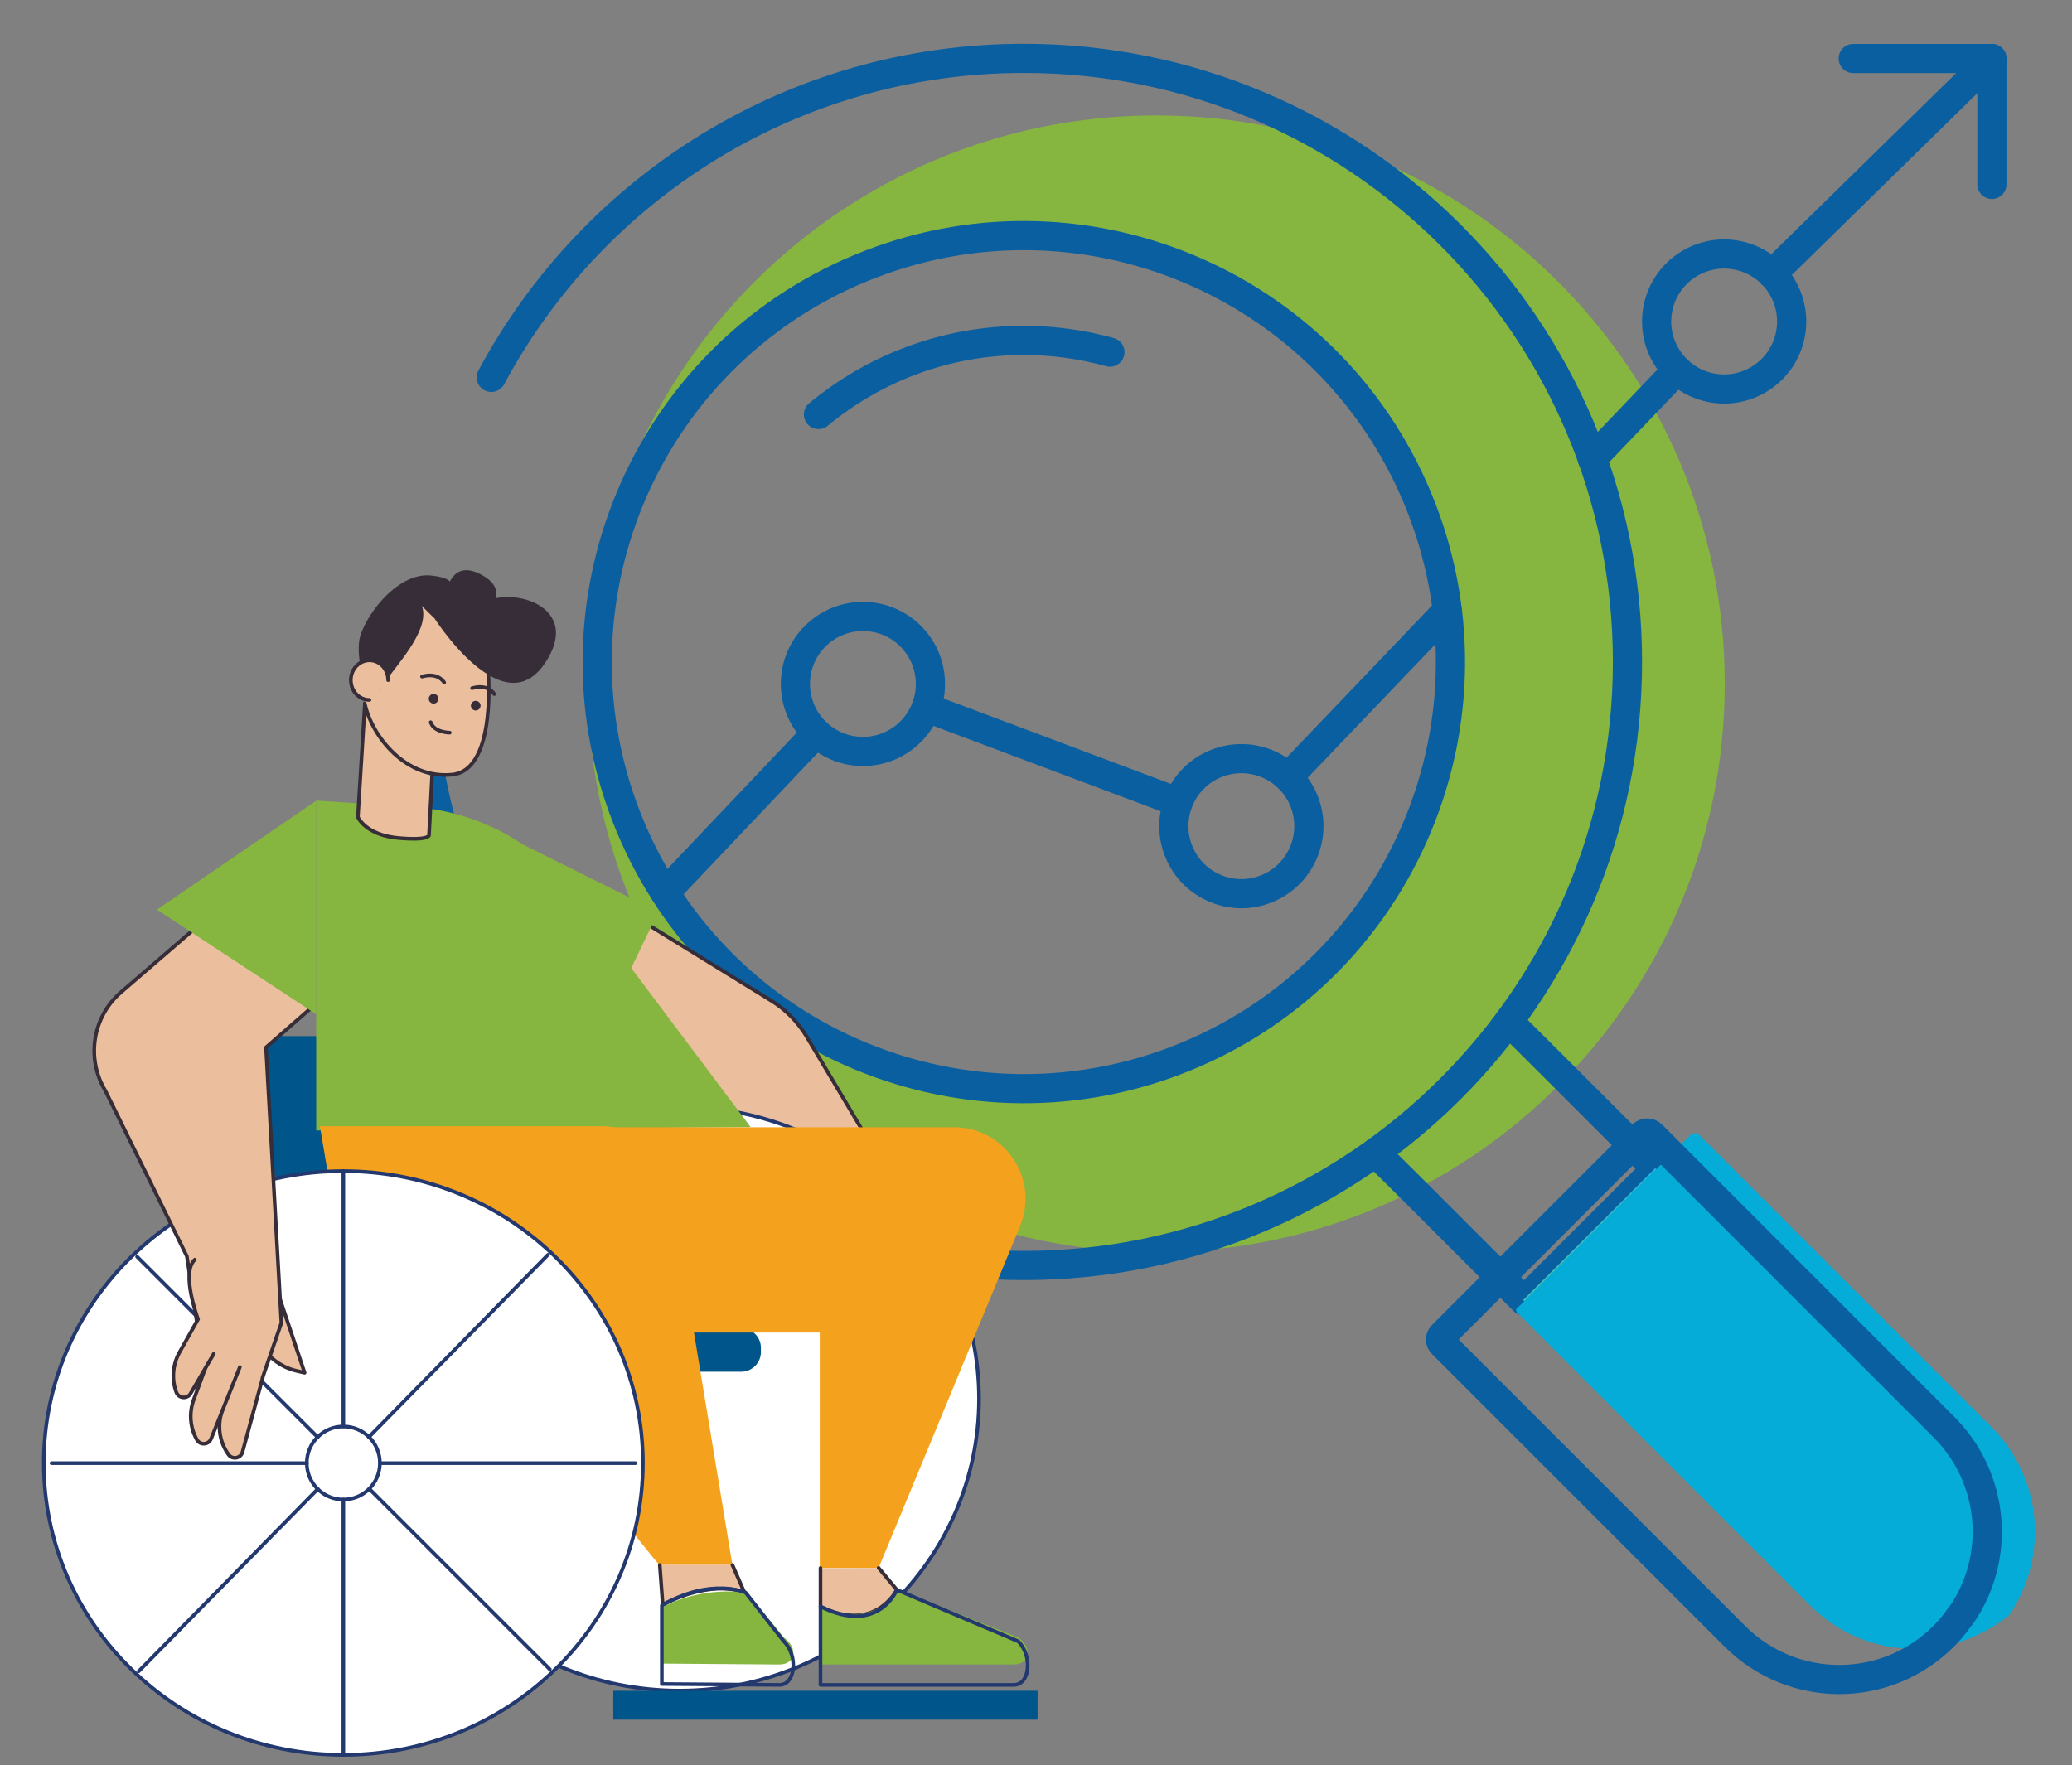
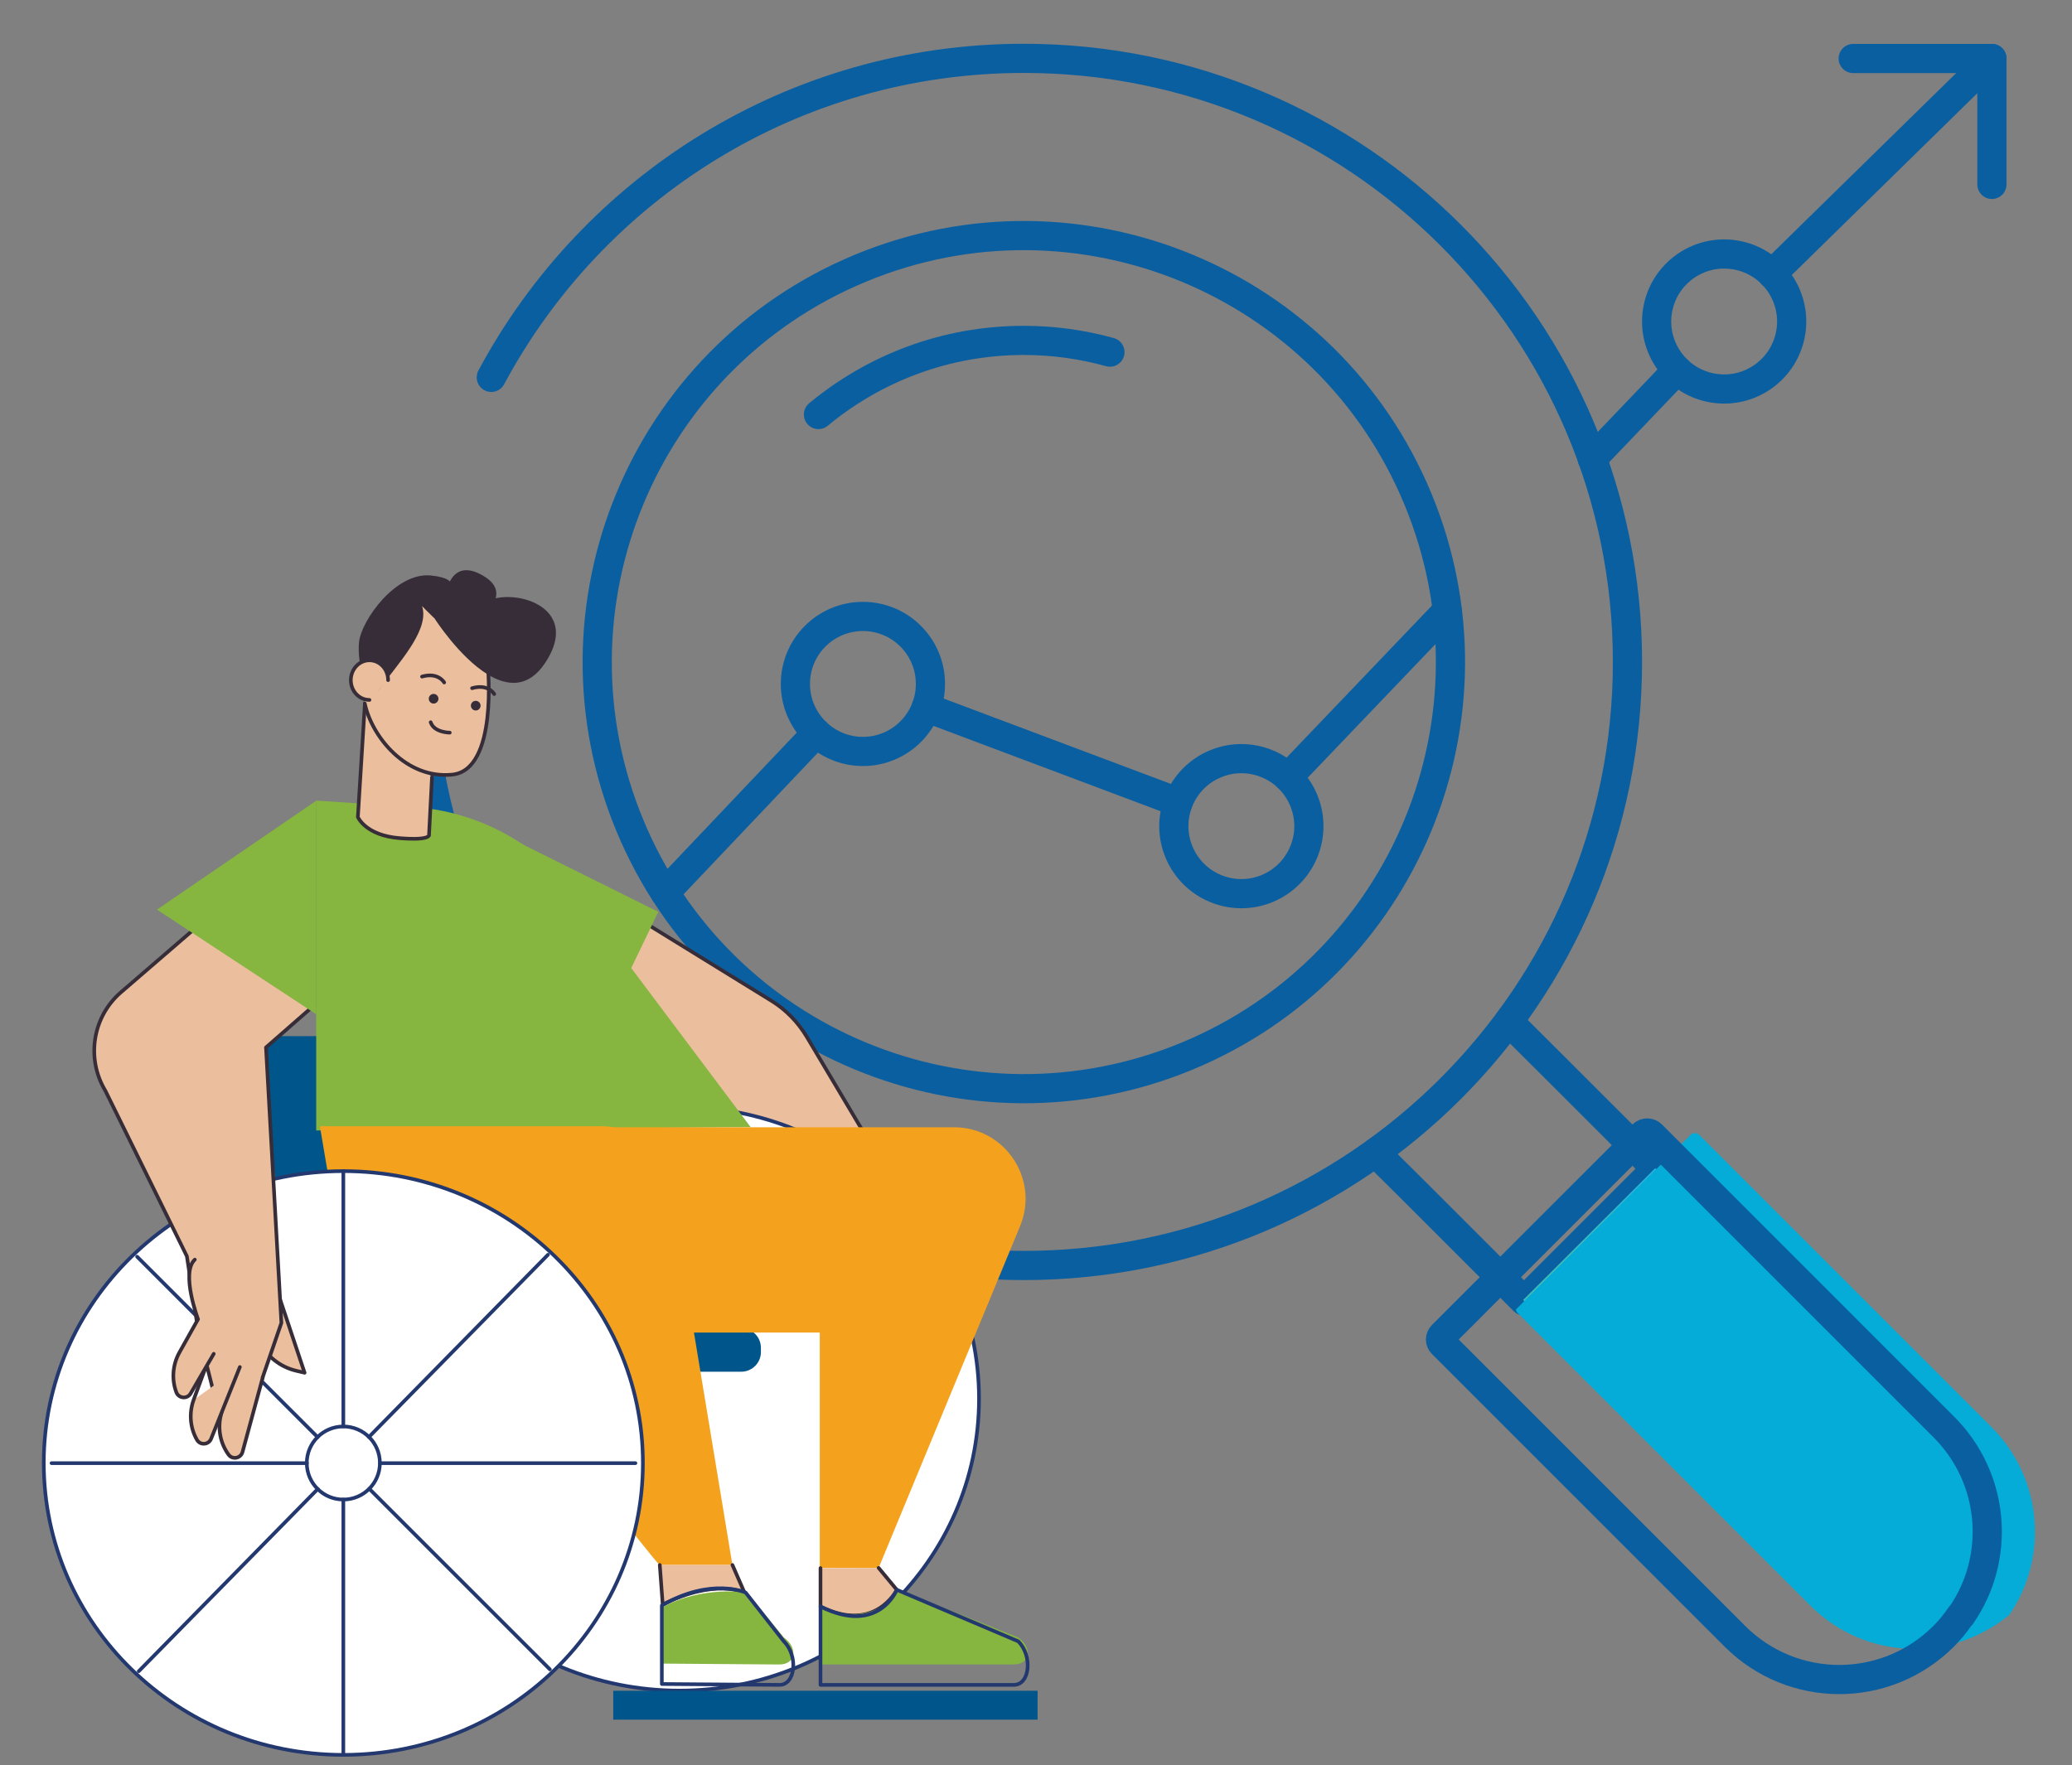
<svg xmlns="http://www.w3.org/2000/svg" width="142" height="121" viewBox="0 0 142 121" fill="none">
  <rect x="0" y="0" width="142" height="121" fill="#808080" stroke="none" />
-   <path d="M79.246 7.913C57.73 7.913 40.288 25.355 40.288 46.871C40.288 68.386 57.73 85.829 79.246 85.829C100.762 85.829 118.204 68.386 118.204 46.871C118.204 25.355 100.762 7.913 79.246 7.913ZM70.163 74.613C54.018 74.613 40.932 61.526 40.932 45.382C40.932 29.238 54.018 16.151 70.163 16.151C86.307 16.151 99.394 29.238 99.394 45.382C99.394 61.526 86.307 74.613 70.163 74.613Z" fill="#86B540" />
  <path d="M81.353 72.392C96.267 66.214 103.35 49.114 97.172 34.2C90.994 19.285 73.895 12.202 58.98 18.38C44.065 24.558 36.983 41.657 43.161 56.572C49.339 71.487 66.438 78.57 81.353 72.392Z" stroke="#0A5FA1" stroke-width="2" stroke-linecap="round" stroke-linejoin="round" />
  <path d="M56.091 28.413C59.913 25.244 64.812 23.333 70.163 23.333C72.205 23.333 74.186 23.615 76.067 24.138" stroke="#0A5FA1" stroke-width="2" stroke-linecap="round" stroke-linejoin="round" />
  <path d="M33.669 25.868C40.64 12.852 54.37 4 70.163 4C93.016 4 111.535 22.528 111.535 45.372C111.535 68.216 93.006 86.744 70.163 86.744C47.319 86.744 29.696 69.121 28.821 47.042" stroke="#0A5FA1" stroke-width="2" stroke-linecap="round" stroke-linejoin="round" />
  <path d="M94.264 79.008L96.889 81.614L104.363 89.088L104.443 89.168L113.496 80.115L113.416 80.034L107.28 73.899L103.397 70.026" stroke="#0A5FA1" stroke-width="2" stroke-linecap="round" stroke-linejoin="round" />
  <path d="M113.44 80.072L104.385 89.111L104.471 89.197L113.526 80.157L113.44 80.072Z" fill="url(#paint0_linear_4079_288)" />
  <path d="M137.668 110.734L137.627 110.754C133.624 113.993 127.78 113.772 124.068 110.06L104.021 90.013C103.94 89.933 103.9 89.852 103.9 89.751L115.86 77.791C116.021 77.63 116.293 77.63 116.454 77.791L136.481 97.819C140.011 101.349 140.404 106.811 137.668 110.744V110.734Z" fill="#04ACD7" />
  <path d="M134.399 110.734L134.358 110.754C134.026 111.247 133.644 111.72 133.212 112.152C129.249 116.116 122.851 116.116 118.888 112.152L98.841 92.105C98.68 91.944 98.68 91.693 98.841 91.532L112.591 77.781C112.752 77.621 113.024 77.621 113.185 77.781L133.212 97.809C136.742 101.339 137.135 106.801 134.399 110.734Z" stroke="#0A5FA1" stroke-width="2" stroke-linecap="round" stroke-linejoin="round" />
  <path d="M28.791 83.545C31.346 83.545 33.418 81.473 33.418 78.918C33.418 76.362 31.346 74.291 28.791 74.291C26.235 74.291 24.164 76.362 24.164 78.918C24.164 81.473 26.235 83.545 28.791 83.545Z" stroke="#0A5FA1" stroke-width="2" stroke-linecap="round" stroke-linejoin="round" />
  <path d="M59.138 51.508C61.694 51.508 63.765 49.436 63.765 46.881C63.765 44.325 61.694 42.254 59.138 42.254C56.583 42.254 54.511 44.325 54.511 46.881C54.511 49.436 56.583 51.508 59.138 51.508Z" stroke="#0A5FA1" stroke-width="2" stroke-linecap="round" stroke-linejoin="round" />
  <path d="M86.844 60.904C89.206 59.926 90.327 57.22 89.349 54.859C88.371 52.498 85.664 51.377 83.303 52.355C80.942 53.333 79.821 56.039 80.799 58.4C81.777 60.761 84.484 61.882 86.844 60.904Z" stroke="#0A5FA1" stroke-width="2" stroke-linecap="round" stroke-linejoin="round" />
  <path d="M122.729 22.779C123.138 20.256 121.425 17.88 118.903 17.47C116.38 17.061 114.004 18.773 113.594 21.296C113.185 23.818 114.898 26.195 117.42 26.605C119.942 27.014 122.319 25.301 122.729 22.779Z" stroke="#0A5FA1" stroke-width="2" stroke-linecap="round" stroke-linejoin="round" />
  <path d="M37.049 70.187L31.97 75.558" stroke="#0A5FA1" stroke-width="2" stroke-linecap="round" stroke-linejoin="round" />
  <path d="M80.735 54.988L63.474 48.5" stroke="#0A5FA1" stroke-width="2" stroke-linecap="round" stroke-linejoin="round" />
  <path d="M114.935 25.365L109.121 31.451" stroke="#0A5FA1" stroke-width="2" stroke-linecap="round" stroke-linejoin="round" />
  <path d="M136.511 4.01L121.433 18.786" stroke="#0A5FA1" stroke-width="2" stroke-linecap="round" stroke-linejoin="round" />
  <path d="M99.182 41.861L88.269 53.278" stroke="#0A5FA1" stroke-width="2" stroke-linecap="round" stroke-linejoin="round" />
  <path d="M55.96 50.24L45.579 61.184" stroke="#0A5FA1" stroke-width="2" stroke-linecap="round" stroke-linejoin="round" />
  <path d="M127.005 4.01H136.511V12.64" stroke="#0A5FA1" stroke-width="2" stroke-linecap="round" stroke-linejoin="round" />
  <path d="M42.883 62.442L52.882 68.608C53.857 69.212 54.682 70.056 55.286 71.062L59.359 77.912L49.723 78.083L42.893 67.421V62.432L42.883 62.442Z" fill="#EBBF9E" stroke="#362D39" stroke-width="0.25" stroke-linecap="round" stroke-linejoin="round" />
  <path d="M46.565 115.884C57.903 115.884 67.095 106.927 67.095 95.877C67.095 84.828 57.903 75.871 46.565 75.871C35.226 75.871 26.035 84.828 26.035 95.877C26.035 106.927 35.226 115.884 46.565 115.884Z" fill="white" stroke="#22386F" stroke-width="0.25" stroke-linecap="round" stroke-linejoin="round" />
  <path d="M20.382 82.992H36.908C37.512 82.992 37.924 82.499 37.814 81.896L36.094 72.118C35.983 71.515 35.41 71.022 34.796 71.022H18.269C17.666 71.022 17.253 71.515 17.364 72.118L19.084 81.896C19.195 82.499 19.768 82.992 20.382 82.992Z" fill="#00568A" />
  <path d="M32.331 56.145L45.116 62.502L42.883 67.139L32.331 56.145Z" fill="#86B540" />
  <path d="M21.669 77.49V54.878L28.268 55.31C32.804 55.602 36.969 57.895 39.654 61.547L51.443 77.259L21.669 77.49Z" fill="#86B540" />
  <path d="M23.902 94.026H50.799C51.544 94.026 52.147 93.423 52.147 92.679V92.387C52.147 91.642 51.544 91.039 50.799 91.039H23.902C23.158 91.039 22.554 91.642 22.554 92.387V92.679C22.554 93.423 23.158 94.026 23.902 94.026Z" fill="#00568A" />
  <path d="M29.606 53.279L29.404 57.191C29.404 57.191 29.636 57.634 27.403 57.453C25.049 57.272 24.526 56.005 24.526 56.005L25.009 48.209" fill="#EBBF9E" />
  <path d="M29.606 53.279L29.404 57.191C29.404 57.191 29.636 57.634 27.403 57.453C25.049 57.272 24.526 56.005 24.526 56.005L25.009 48.209" stroke="#362D39" stroke-width="0.25" stroke-linecap="round" stroke-linejoin="round" />
  <path d="M24.999 48.219C25.481 50.502 27.835 53.419 30.994 53.097C34.152 52.775 33.428 45.614 33.428 45.614L30.813 41.147L28.308 40.815L24.988 44.648" fill="#EBBF9E" />
  <path d="M24.999 48.219C25.481 50.502 27.835 53.419 30.994 53.097C34.152 52.775 33.428 45.614 33.428 45.614L30.813 41.147L28.308 40.815L24.988 44.648" stroke="#362D39" stroke-width="0.25" stroke-linecap="round" stroke-linejoin="round" />
  <path d="M29.797 42.415C29.797 42.415 31.466 45.03 33.418 46.227C34.735 47.032 36.194 47.193 37.351 45.453C40.227 41.137 33.991 39.93 32.673 41.731C31.356 43.531 35.671 41.127 33.277 39.568C30.873 38.009 30.561 40.725 30.561 40.725C30.561 40.725 31.919 39.689 29.525 39.447C27.121 39.206 24.767 42.526 24.606 44.004C24.445 45.483 25.169 48.48 26.165 47.042C27.161 45.603 29.364 43.32 28.962 41.681C28.559 40.041 28.127 40.403 28.318 40.806C28.519 41.208 29.797 42.405 29.797 42.405V42.415Z" fill="#362D39" />
  <path d="M26.598 46.619C26.598 45.865 26.025 45.261 25.32 45.261C24.616 45.261 24.043 45.875 24.043 46.619C24.043 47.374 24.616 47.977 25.32 47.977" fill="#EBBF9E" />
  <path d="M26.598 46.619C26.598 45.865 26.025 45.261 25.32 45.261C24.616 45.261 24.043 45.875 24.043 46.619C24.043 47.374 24.616 47.977 25.32 47.977" stroke="#362D39" stroke-width="0.25" stroke-linecap="round" stroke-linejoin="round" />
  <path d="M33.87 47.575C33.87 47.575 33.468 46.851 32.352 47.173" stroke="#362D39" stroke-width="0.25" stroke-linecap="round" stroke-linejoin="round" />
  <path d="M30.441 46.781C30.441 46.781 30.038 46.056 28.922 46.378" stroke="#362D39" stroke-width="0.25" stroke-linecap="round" stroke-linejoin="round" />
  <path d="M32.271 48.37C32.271 48.551 32.422 48.702 32.603 48.702C32.784 48.702 32.935 48.551 32.935 48.37C32.935 48.188 32.784 48.038 32.603 48.038C32.422 48.038 32.271 48.188 32.271 48.37Z" fill="#362D39" />
  <path d="M29.384 47.897C29.384 48.078 29.535 48.229 29.716 48.229C29.897 48.229 30.048 48.078 30.048 47.897C30.048 47.716 29.897 47.565 29.716 47.565C29.535 47.565 29.384 47.716 29.384 47.897Z" fill="#362D39" />
  <path d="M30.823 50.221C30.823 50.221 29.746 50.221 29.515 49.506" stroke="#362D39" stroke-width="0.25" stroke-linecap="round" stroke-linejoin="round" />
  <path d="M40.942 91.341H56.181V107.475H60.215L69.921 84.018C71.229 80.789 68.855 77.269 65.375 77.269H34.866L40.942 91.341Z" fill="#F4A21E" />
  <path d="M21.911 77.198H41.224C43.527 77.198 45.499 78.868 45.871 81.141L50.196 107.274H45.217C44.965 107.274 32.422 90.788 32.422 90.788H28.66C26.296 90.788 24.214 89.219 23.57 86.935L21.921 77.188L21.911 77.198Z" fill="#F4A21E" />
  <path d="M31.275 89.209L33.971 92.87" stroke="#010101" stroke-width="0.25" stroke-linecap="round" stroke-linejoin="round" />
  <path d="M60.215 107.475L61.462 108.974C61.462 108.974 59.983 112.002 56.231 110.121V107.485" fill="#EBBF9E" />
  <path d="M60.215 107.475L61.462 108.974C61.462 108.974 59.983 112.002 56.231 110.121V107.485" stroke="#362D39" stroke-width="0.25" stroke-linecap="round" stroke-linejoin="round" />
  <path d="M50.196 107.274L51.021 109.165C51.021 109.165 49.009 108.169 45.418 109.99L45.217 107.274" fill="#EBBF9E" />
  <path d="M50.196 107.274L51.021 109.165C51.021 109.165 49.009 108.169 45.418 109.99L45.217 107.274" stroke="#362D39" stroke-width="0.25" stroke-linecap="round" stroke-linejoin="round" />
  <path d="M23.53 120.29C34.868 120.29 44.06 111.333 44.06 100.283C44.06 89.234 34.868 80.276 23.53 80.276C12.192 80.276 3 89.234 3 100.283C3 111.333 12.192 120.29 23.53 120.29Z" fill="white" stroke="#22386F" stroke-width="0.25" stroke-linecap="round" stroke-linejoin="round" />
  <path d="M23.53 102.788C24.913 102.788 26.035 101.667 26.035 100.283C26.035 98.9 24.913 97.779 23.53 97.779C22.147 97.779 21.025 98.9 21.025 100.283C21.025 101.667 22.147 102.788 23.53 102.788Z" fill="white" stroke="#22386F" stroke-width="0.25" stroke-linecap="round" stroke-linejoin="round" />
  <path d="M23.53 97.778V80.276" stroke="#22386F" stroke-width="0.25" stroke-linecap="round" stroke-linejoin="round" />
  <path d="M23.53 120.29V102.788" stroke="#22386F" stroke-width="0.25" stroke-linecap="round" stroke-linejoin="round" />
  <path d="M26.045 100.293H43.547" stroke="#22386F" stroke-width="0.25" stroke-linecap="round" stroke-linejoin="round" />
  <path d="M3.533 100.293H21.035" stroke="#22386F" stroke-width="0.25" stroke-linecap="round" stroke-linejoin="round" />
  <path d="M25.31 102.054L37.683 114.426" stroke="#22386F" stroke-width="0.25" stroke-linecap="round" stroke-linejoin="round" />
  <path d="M9.397 86.141L21.77 98.513" stroke="#22386F" stroke-width="0.25" stroke-linecap="round" stroke-linejoin="round" />
  <path d="M25.28 98.503L37.552 86.01" stroke="#22386F" stroke-width="0.25" stroke-linecap="round" stroke-linejoin="round" />
  <path d="M9.508 114.557L21.78 102.063" stroke="#22386F" stroke-width="0.25" stroke-linecap="round" stroke-linejoin="round" />
  <path d="M18.903 88.193L20.875 94.097L20.321 93.966C19.185 93.705 18.239 92.94 17.726 91.894L16.61 89.601L18.913 88.183L18.903 88.193Z" fill="#EBBF9E" stroke="#362D39" stroke-width="0.25" stroke-linecap="round" stroke-linejoin="round" />
  <path d="M15.262 61.999L8.291 68.015C6.339 69.694 5.887 72.561 7.225 74.774L12.807 86.11L13.602 91.341L14.547 95.073C14.658 96.159 16.157 96.471 17.203 96.179L17.414 96.119L19.285 90.677L18.229 71.797L21.186 69.212" fill="#EBBF9E" />
  <path d="M15.262 61.999L8.291 68.015C6.339 69.694 5.887 72.561 7.225 74.774L12.807 86.11L13.602 91.341L14.547 95.073C14.658 96.159 16.157 96.471 17.203 96.179L17.414 96.119L19.285 90.677L18.229 71.797L21.186 69.212" stroke="#362D39" stroke-width="0.25" stroke-linecap="round" stroke-linejoin="round" />
  <path d="M18.008 94.419L16.62 99.529C16.499 99.971 15.925 100.072 15.664 99.71C15.101 98.935 14.91 97.96 15.131 97.024L15.744 94.479" fill="#EBBF9E" />
  <path d="M18.008 94.419L16.62 99.529C16.499 99.971 15.925 100.072 15.664 99.71C15.101 98.935 14.91 97.96 15.131 97.024L15.744 94.479" stroke="#362D39" stroke-width="0.25" stroke-linecap="round" stroke-linejoin="round" />
-   <path d="M16.438 93.705L14.467 98.624C14.296 99.046 13.713 99.086 13.491 98.684C13.018 97.849 12.948 96.853 13.27 95.958L14.175 93.504" fill="#EBBF9E" />
+   <path d="M16.438 93.705L14.467 98.624C14.296 99.046 13.713 99.086 13.491 98.684C13.018 97.849 12.948 96.853 13.27 95.958" fill="#EBBF9E" />
  <path d="M16.438 93.705L14.467 98.624C14.296 99.046 13.713 99.086 13.491 98.684C13.018 97.849 12.948 96.853 13.27 95.958L14.175 93.504" stroke="#362D39" stroke-width="0.25" stroke-linecap="round" stroke-linejoin="round" />
  <path d="M14.648 92.799L13.059 95.525C12.828 95.918 12.244 95.857 12.083 95.435C11.751 94.54 11.832 93.544 12.294 92.709L13.572 90.426C13.572 90.426 12.375 87.247 13.351 86.342" fill="#EBBF9E" />
  <path d="M14.648 92.799L13.059 95.525C12.828 95.918 12.244 95.857 12.083 95.435C11.751 94.54 11.832 93.544 12.294 92.709L13.572 90.426C13.572 90.426 12.375 87.247 13.351 86.342" stroke="#362D39" stroke-width="0.25" stroke-linecap="round" stroke-linejoin="round" />
  <path d="M21.669 69.523L10.755 62.351L21.669 54.888V69.523Z" fill="#86B540" />
  <path d="M42.028 117.876H71.108V115.895H42.028V117.876Z" fill="#00568A" />
  <path d="M45.358 110.191V114.033L53.415 114.094C54.531 114.094 54.712 112.947 53.717 112.243L51.202 109.165C51.202 109.165 48.114 108.662 45.368 110.191H45.358Z" fill="#86B540" />
  <path d="M45.358 110.05V115.432L53.415 115.492C54.531 115.492 54.712 113.49 53.717 112.505L51.101 109.165C51.101 109.165 48.737 108.089 45.358 110.05Z" stroke="#22386F" stroke-width="0.25" stroke-linecap="round" stroke-linejoin="round" />
  <path d="M56.231 110.252V114.094H69.479C70.595 114.094 70.776 112.947 69.781 112.243L61.562 108.964C61.562 108.964 60.225 111.67 56.241 110.252H56.231Z" fill="#86B540" />
  <path d="M56.231 110.111V115.492H69.479C70.595 115.492 70.776 113.49 69.781 112.505L61.462 108.974C61.462 108.974 60.215 112.112 56.231 110.121V110.111Z" stroke="#22386F" stroke-width="0.25" stroke-linecap="round" stroke-linejoin="round" />
  <defs>
    <linearGradient id="paint0_linear_4079_288" x1="104.394" y1="84.595" x2="113.527" y2="84.595" gradientUnits="userSpaceOnUse">
      <stop stop-color="#41BEB6" />
      <stop offset="0.3" stop-color="#3DBCBA" />
      <stop offset="0.63" stop-color="#34B9C7" />
      <stop offset="0.96" stop-color="#25B4DD" />
      <stop offset="1" stop-color="#23B4E0" />
    </linearGradient>
  </defs>
</svg>